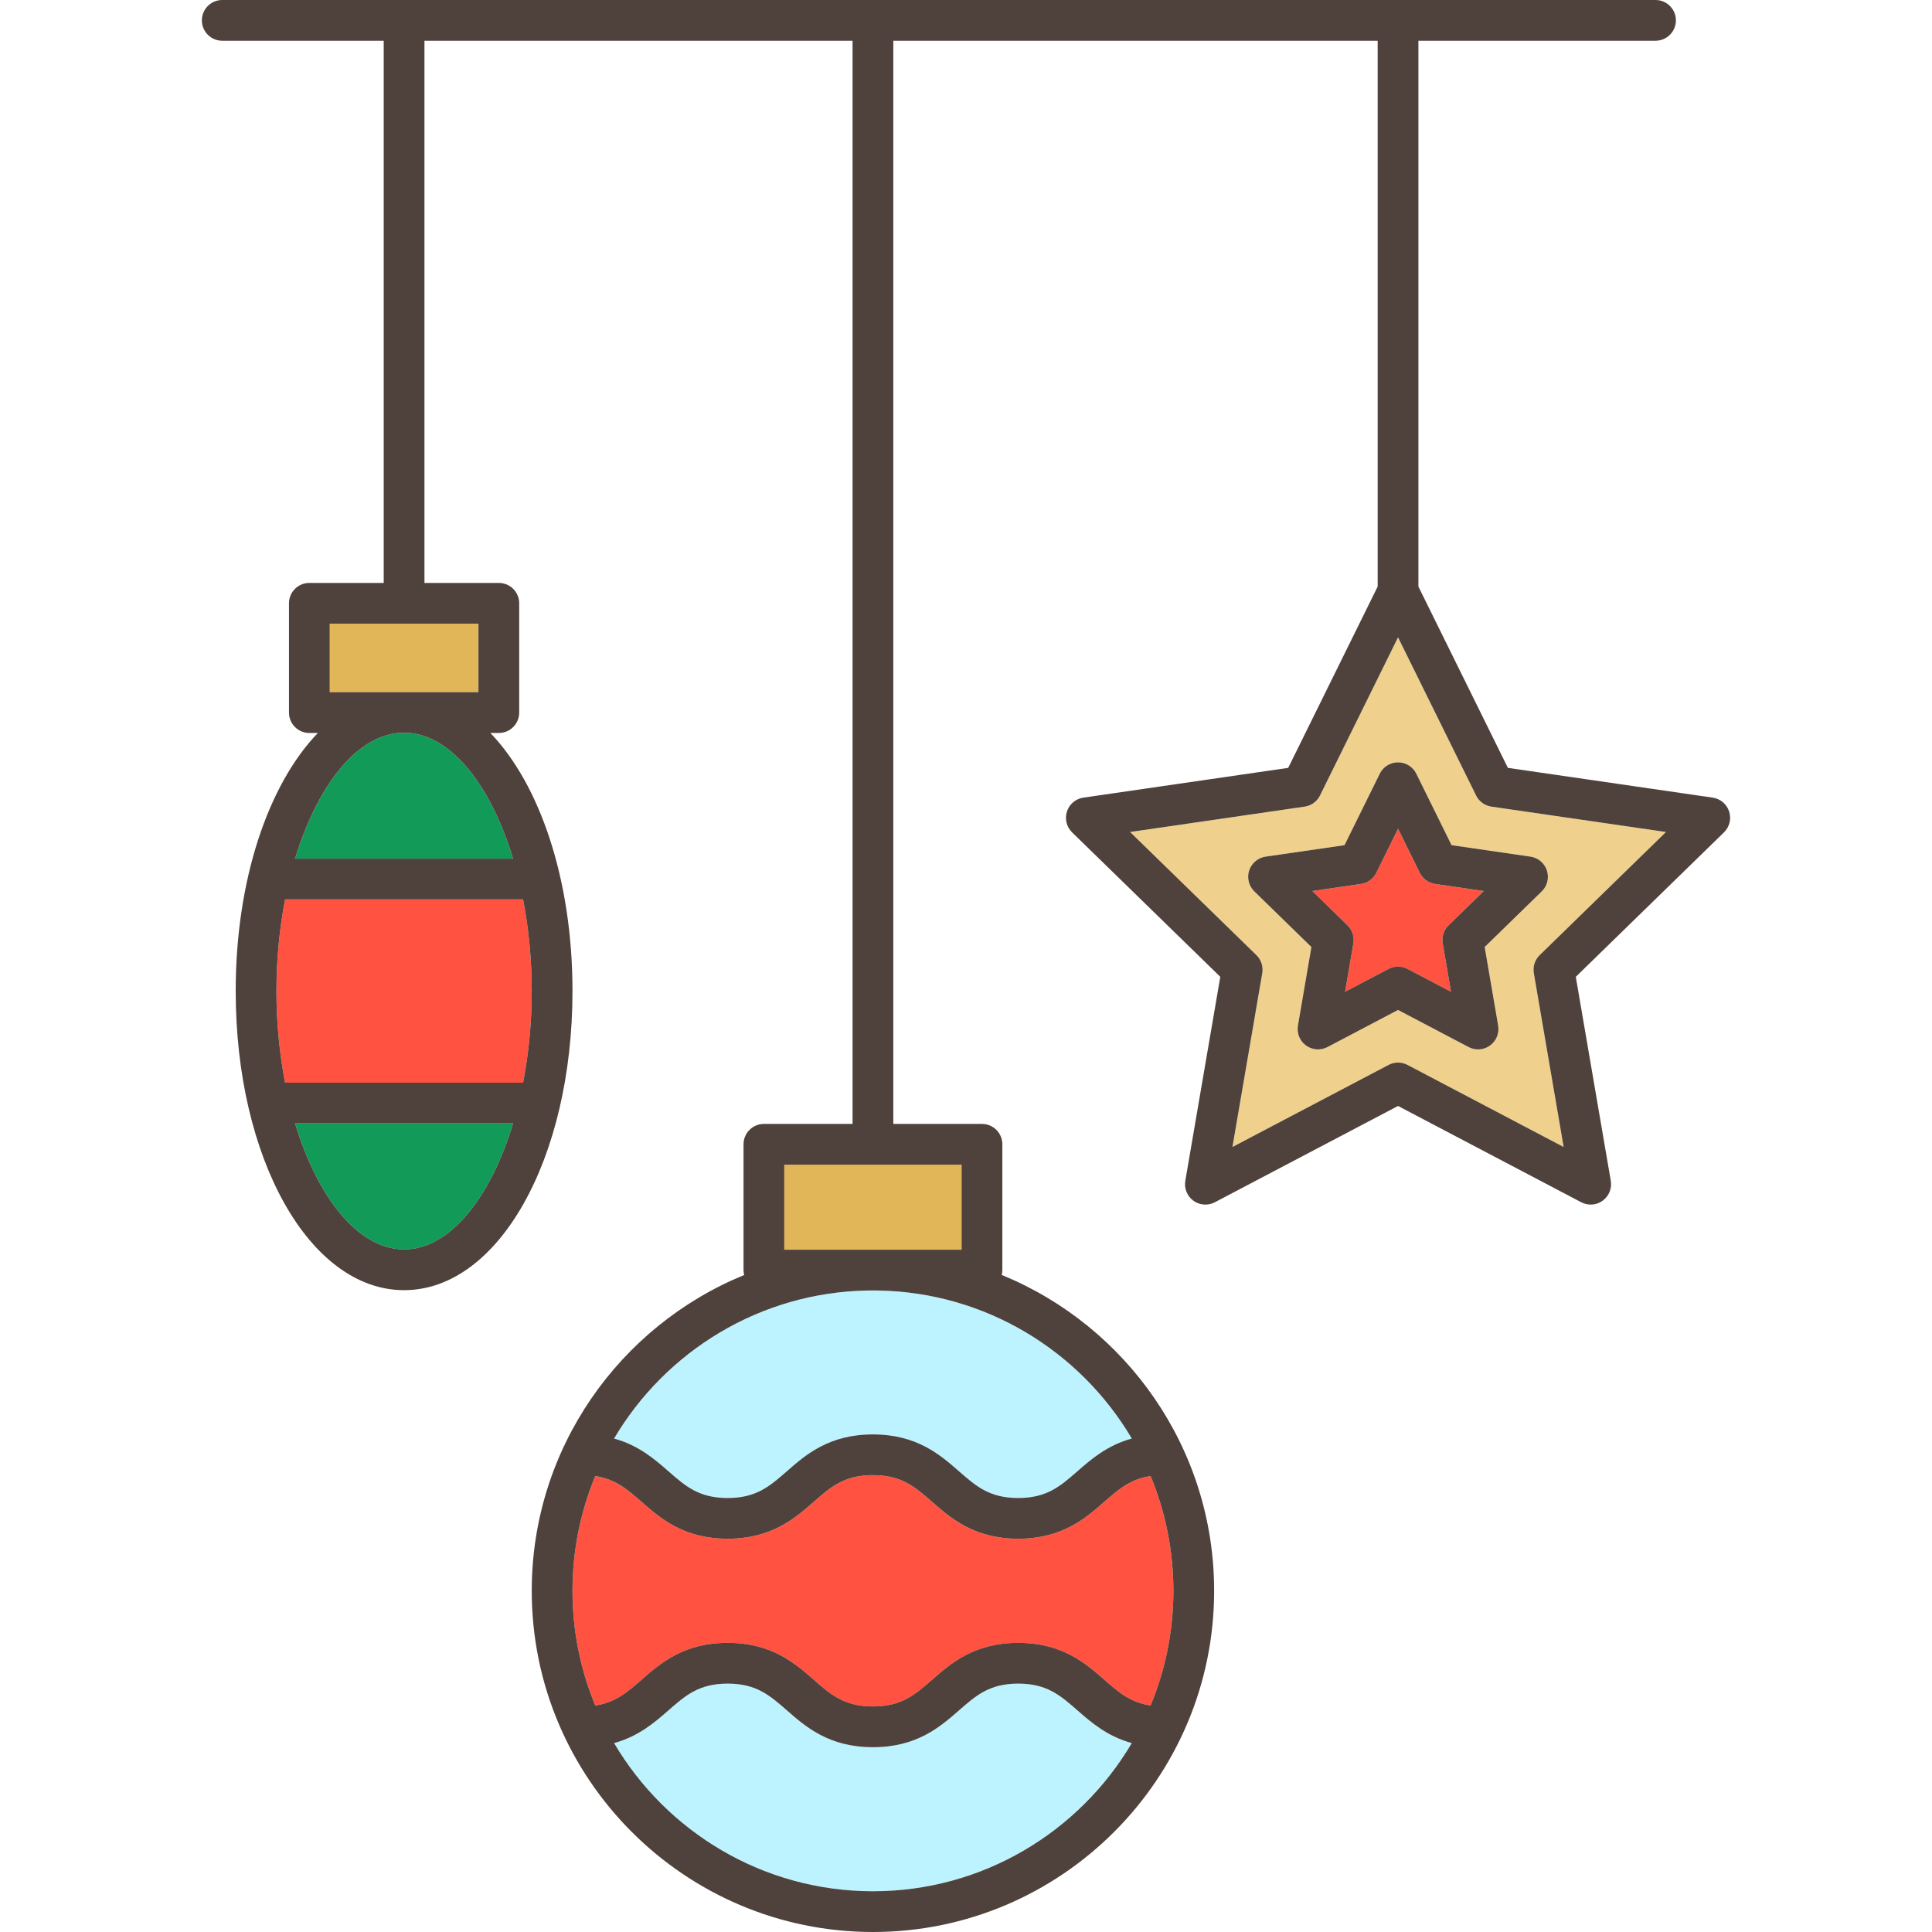
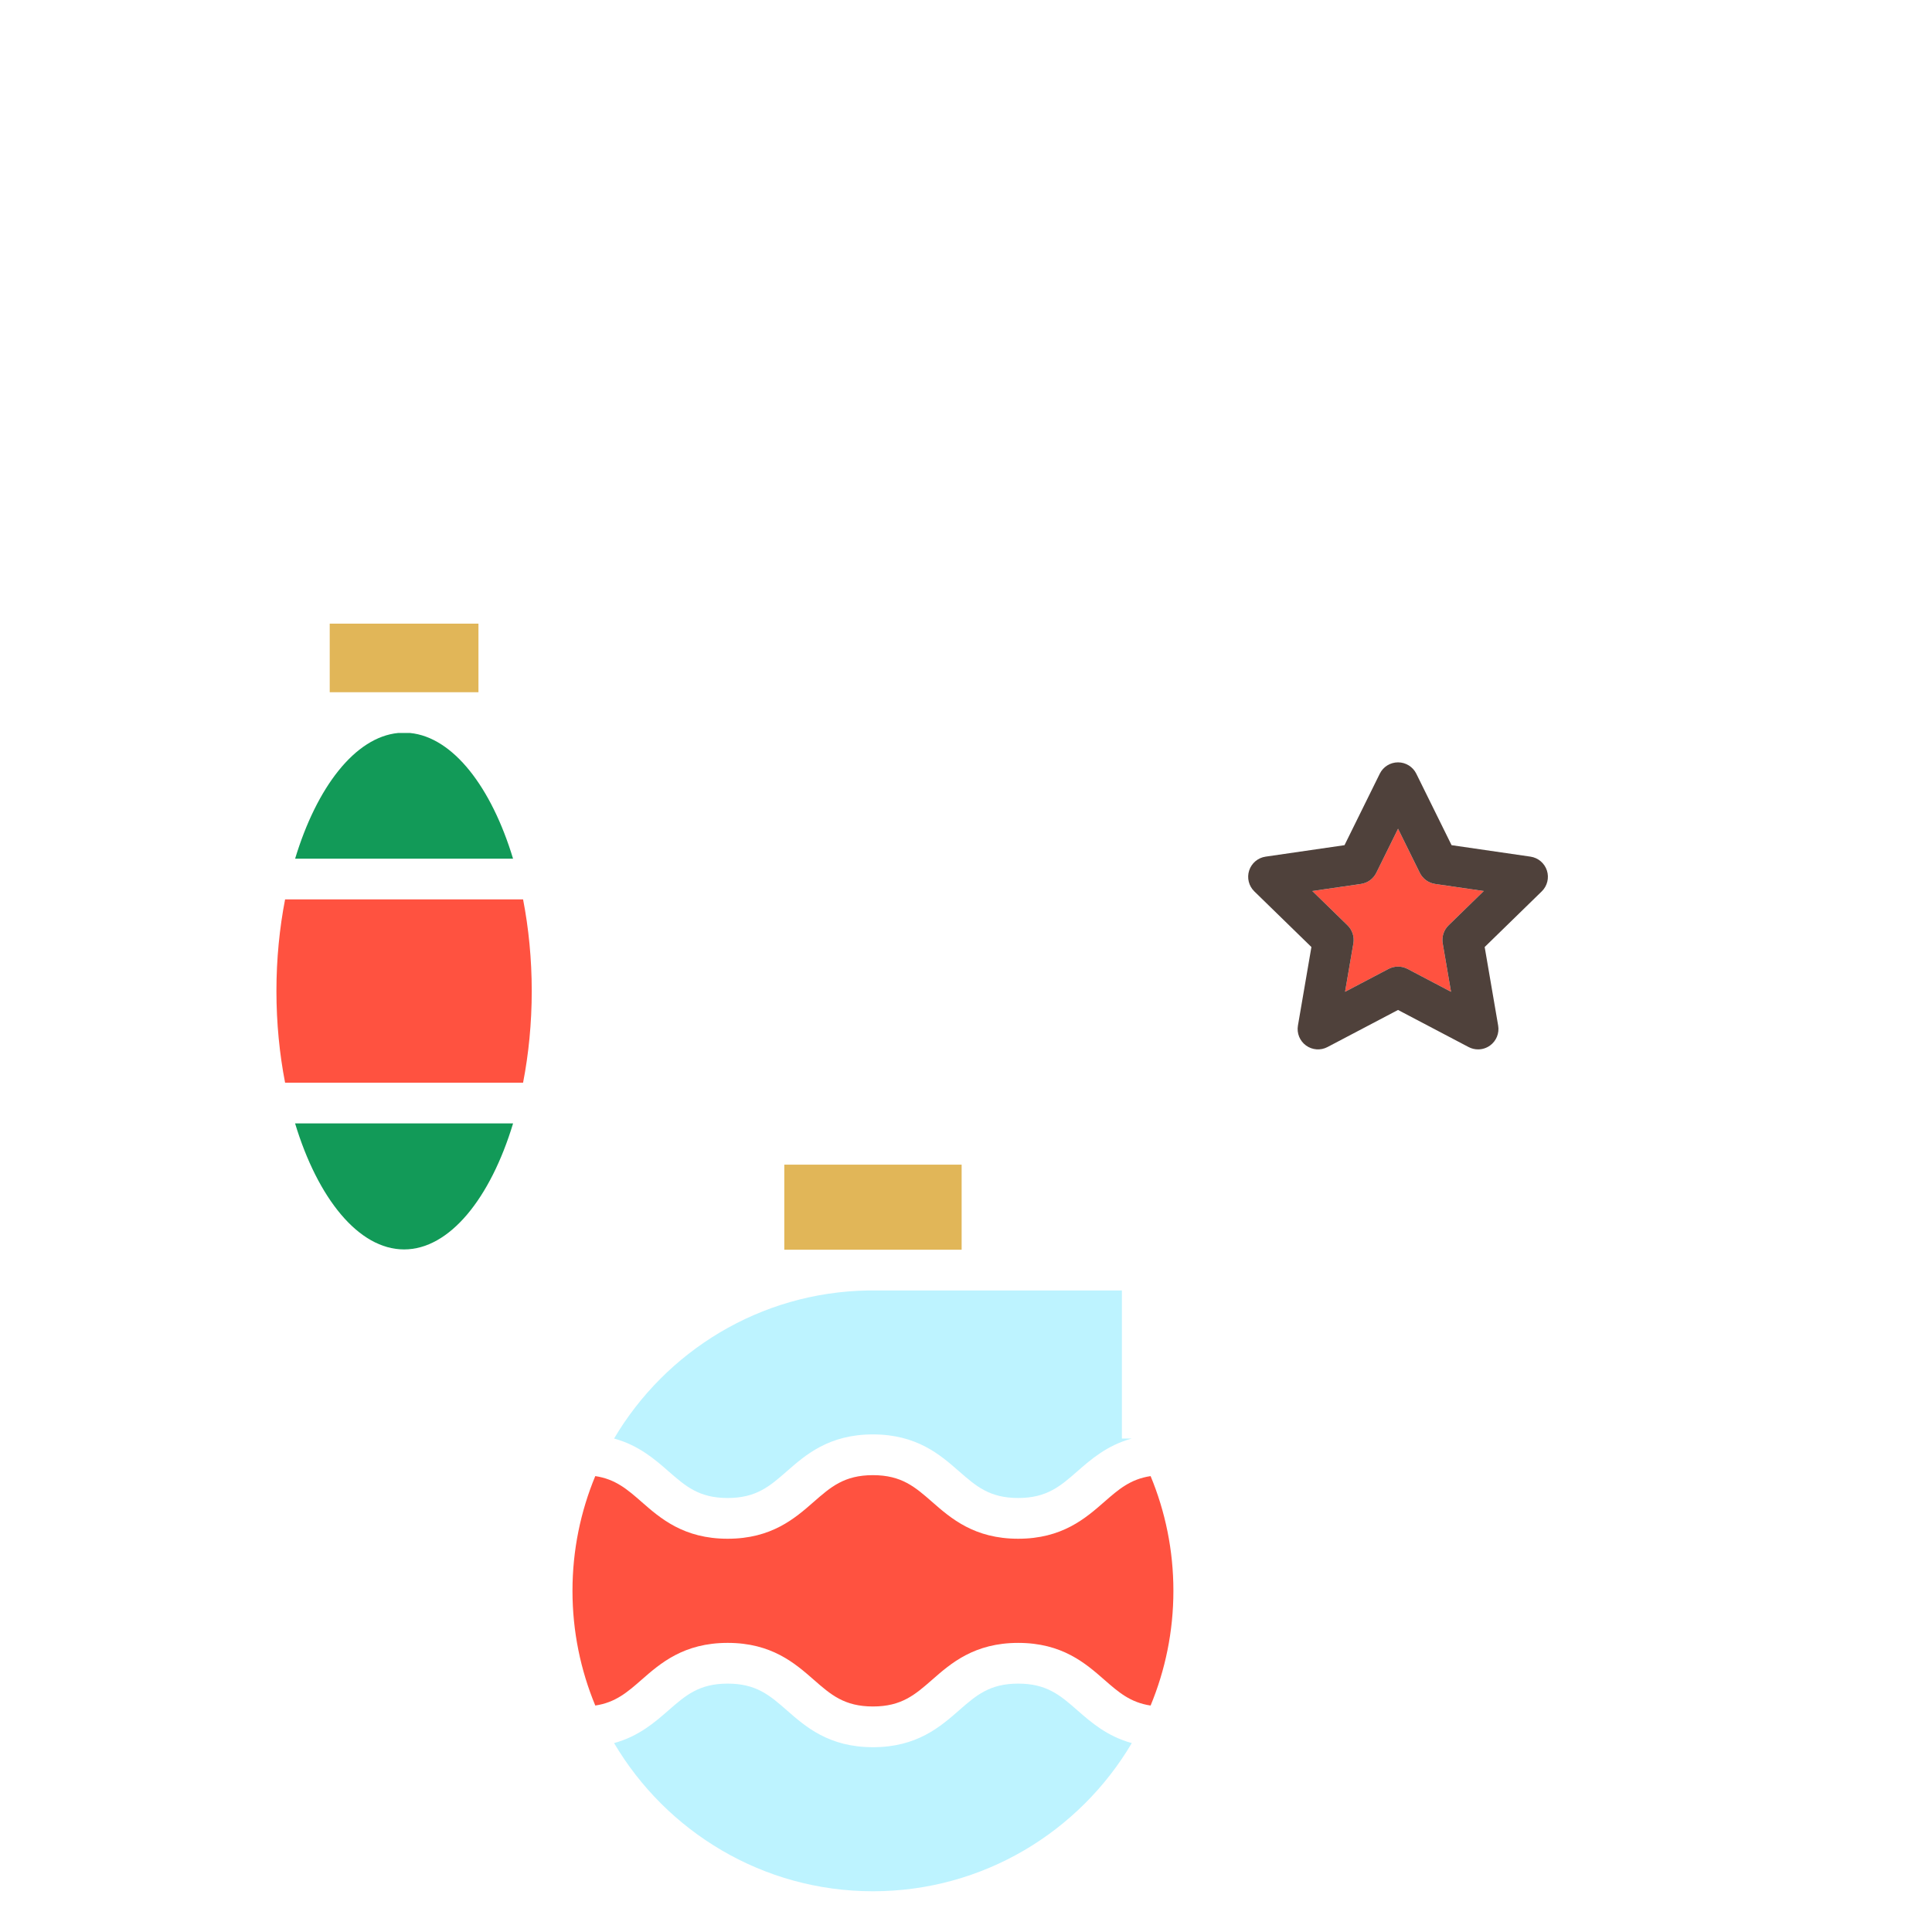
<svg xmlns="http://www.w3.org/2000/svg" version="1.1" id="Layer_1" x="0px" y="0px" viewBox="0 0 512 512" style="enable-background:new 0 0 512 512;" xml:space="preserve">
  <path style="fill:#BDF3FF;" d="M269.839,446.175c-7.594,0-11.168,3.128-15.69,7.089c-4.97,4.35-11.152,9.763-22.806,9.763  c-11.655,0-17.839-5.414-22.807-9.763c-4.525-3.961-8.098-7.089-15.694-7.089s-11.169,3.128-15.694,7.089  c-3.612,3.162-7.875,6.878-14.409,8.675c13.866,23.475,39.415,39.265,68.599,39.265s54.736-15.791,68.6-39.267  c-6.532-1.796-10.795-5.511-14.405-8.672C281.009,449.303,277.435,446.175,269.839,446.175z" />
  <rect x="87.379" y="165.274" style="fill:#E1B658;" width="39.416" height="18.173" />
  <path style="fill:#129A58;" d="M108.67,194.247h-3.168c-11.415,1.126-21.555,14.353-27.293,33.31h57.755  C130.224,208.6,120.085,195.373,108.67,194.247z" />
  <path style="fill:#FF5240;" d="M73.256,262.636c0,8.501,0.822,16.693,2.295,24.283h63.07c1.474-7.59,2.295-15.781,2.295-24.283  c0-8.502-0.822-16.694-2.295-24.284h-63.07C74.078,245.942,73.256,254.133,73.256,262.636z" />
  <path style="fill:#129A58;" d="M107.085,331.11c12.058,0,22.884-13.559,28.886-33.394h-57.77  C84.202,317.551,95.028,331.11,107.085,331.11z" />
-   <path style="fill:#BDF3FF;" d="M230.024,341.99c-28.631,0.468-53.628,16.121-67.286,39.234c6.532,1.798,10.797,5.511,14.409,8.673  c4.522,3.96,8.096,7.088,15.688,7.088c7.597,0,11.17-3.128,15.696-7.091c4.969-4.348,11.15-9.761,22.802-9.761  c11.654,0,17.836,5.412,22.805,9.762c4.526,3.961,8.099,7.089,15.696,7.089c7.596,0,11.169-3.128,15.694-7.089  c3.613-3.162,7.877-6.878,14.415-8.673c-13.658-23.114-38.656-38.766-67.286-39.234h-2.632V341.99z" />
+   <path style="fill:#BDF3FF;" d="M230.024,341.99c-28.631,0.468-53.628,16.121-67.286,39.234c6.532,1.798,10.797,5.511,14.409,8.673  c4.522,3.96,8.096,7.088,15.688,7.088c7.597,0,11.17-3.128,15.696-7.091c4.969-4.348,11.15-9.761,22.802-9.761  c11.654,0,17.836,5.412,22.805,9.762c4.526,3.961,8.099,7.089,15.696,7.089c7.596,0,11.169-3.128,15.694-7.089  c3.613-3.162,7.877-6.878,14.415-8.673h-2.632V341.99z" />
  <g>
    <path style="fill:#FF5240;" d="M376.26,231.305l-5.765-11.679l-5.764,11.678c-0.786,1.593-2.306,2.698-4.064,2.953l-12.892,1.874   l9.328,9.093c1.274,1.24,1.853,3.028,1.553,4.778l-2.202,12.835l11.527-6.06c0.786-0.414,1.648-0.62,2.512-0.62   s1.726,0.206,2.512,0.62l11.531,6.063l-2.202-12.836c-0.3-1.75,0.28-3.537,1.552-4.778l9.327-9.093l-12.89-1.874   C378.566,234.001,377.045,232.898,376.26,231.305z" />
    <path style="fill:#FF5240;" d="M269.832,407.782c-11.655,0-17.839-5.414-22.807-9.762c-4.526-3.961-8.098-7.089-15.694-7.089   c-7.593,0-11.168,3.128-15.691,7.088c-4.969,4.35-11.151,9.763-22.807,9.763c-11.651,0-17.833-5.412-22.8-9.762   c-3.785-3.313-6.913-6.037-12.279-6.841c-3.888,9.371-6.041,19.639-6.041,30.403c0,10.762,2.158,21.027,6.045,30.4   c5.367-0.805,8.495-3.528,12.28-6.842c4.969-4.348,11.151-9.762,22.805-9.762c11.654,0,17.836,5.412,22.805,9.762   c4.525,3.961,8.099,7.091,15.696,7.091c7.596,0,11.17-3.128,15.694-7.089c4.967-4.35,11.15-9.762,22.802-9.762   c11.655,0,17.837,5.414,22.806,9.763c3.783,3.313,6.912,6.036,12.274,6.84c3.887-9.373,6.045-19.638,6.045-30.4   c0-10.764-2.153-21.031-6.041-30.403c-5.37,0.802-8.499,3.528-12.286,6.842C287.668,402.369,281.486,407.782,269.832,407.782z" />
  </g>
-   <path style="fill:#EFD18D;" d="M391.18,210.818l-20.686-41.914l-20.683,41.914c-0.786,1.593-2.306,2.698-4.064,2.953l-46.258,6.722  l33.471,32.627c1.274,1.24,1.853,3.028,1.553,4.778l-7.904,46.068l41.373-21.749c0.786-0.414,1.649-0.62,2.512-0.62  c0.862,0,1.726,0.206,2.512,0.62l41.376,21.75l-7.904-46.068c-0.3-1.751,0.28-3.537,1.553-4.778l33.47-32.627l-46.257-6.722  C393.485,213.514,391.967,212.411,391.18,210.818z M409.946,230.693c0.635,1.954,0.107,4.099-1.365,5.534l-15.125,14.746  l3.572,20.819c0.347,2.025-0.485,4.072-2.147,5.279c-0.94,0.683-2.055,1.03-3.174,1.03c-0.86,0-1.721-0.205-2.512-0.62l-18.701-9.83  l-18.697,9.83c-1.816,0.957-4.021,0.798-5.685-0.41c-1.663-1.208-2.494-3.254-2.147-5.28l3.573-20.818l-15.129-14.746  c-1.472-1.435-2.001-3.579-1.367-5.534c0.635-1.954,2.325-3.378,4.358-3.673l20.908-3.038l9.347-18.941  c0.909-1.842,2.785-3.01,4.84-3.01s3.931,1.166,4.84,3.008l9.351,18.942l20.905,3.038  C407.621,227.315,409.311,228.74,409.946,230.693z" />
  <rect x="207.845" y="308.645" style="fill:#E1B658;" width="46.998" height="22.546" />
  <g>
    <path style="fill:#4F413B;" d="M375.334,205.039c-0.909-1.843-2.785-3.008-4.84-3.008c-2.055,0-3.931,1.167-4.84,3.01   l-9.347,18.941l-20.908,3.038c-2.032,0.295-3.722,1.72-4.358,3.673c-0.633,1.954-0.104,4.1,1.367,5.534l15.129,14.746   l-3.573,20.818c-0.347,2.025,0.485,4.072,2.147,5.28c1.665,1.209,3.87,1.367,5.685,0.41l18.697-9.83l18.701,9.83   c0.789,0.415,1.652,0.62,2.512,0.62c1.119,0,2.232-0.348,3.174-1.03c1.663-1.208,2.494-3.254,2.147-5.279l-3.572-20.819   l15.125-14.746c1.472-1.435,2-3.579,1.365-5.534c-0.635-1.954-2.325-3.378-4.357-3.673l-20.905-3.038L375.334,205.039z    M383.887,245.223c-1.273,1.24-1.852,3.026-1.552,4.778l2.202,12.836l-11.531-6.063c-0.786-0.413-1.648-0.62-2.512-0.62   s-1.726,0.206-2.512,0.62l-11.526,6.06L358.658,250c0.3-1.75-0.28-3.537-1.553-4.778l-9.328-9.093l12.892-1.874   c1.759-0.256,3.277-1.36,4.064-2.953l5.764-11.678l5.765,11.679c0.786,1.593,2.307,2.697,4.064,2.952l12.89,1.874L383.887,245.223z   " />
-     <path style="fill:#4F413B;" d="M453.878,211.381l-54.273-7.887l-23.714-48.048V10.796h62.842c2.981,0,5.398-2.417,5.398-5.398   S441.714,0,438.734,0H58.897c-2.981,0-5.398,2.417-5.398,5.398s2.417,5.398,5.398,5.398h42.793v143.685H81.981   c-2.981,0-5.398,2.417-5.398,5.398v28.97c0,2.981,2.417,5.398,5.398,5.398h2.254c-13.128,13.646-21.773,38.883-21.773,68.39   c0,44.451,19.602,79.27,44.625,79.27c25.024,0,44.627-34.819,44.627-79.27c0-29.497-8.637-54.74-21.759-68.39h2.238   c2.981,0,5.398-2.417,5.398-5.398v-28.97c0-2.981-2.417-5.398-5.398-5.398h-19.709V10.796H225.94v287.056h-23.499   c-2.981,0-5.398,2.417-5.398,5.398v33.343c0,0.447,0.071,0.877,0.174,1.293c-32.986,13.494-56.299,45.909-56.299,83.696   c0,49.856,40.562,90.417,90.421,90.417c49.858,0,90.421-40.562,90.421-90.417c0-37.787-23.307-70.218-56.296-83.711   c0.101-0.413,0.169-0.836,0.169-1.279V303.25c0-2.981-2.417-5.398-5.398-5.398h-23.498V10.796h128.359v144.65l-23.71,48.048   l-54.275,7.887c-2.032,0.295-3.721,1.72-4.357,3.673c-0.635,1.954-0.106,4.099,1.366,5.534l39.272,38.28l-9.273,54.051   c-0.347,2.025,0.485,4.072,2.147,5.279c0.94,0.683,2.055,1.03,3.174,1.03c0.86,0,1.721-0.205,2.512-0.62l48.542-25.518   l48.546,25.518c1.819,0.955,4.022,0.798,5.685-0.411c1.663-1.208,2.494-3.254,2.147-5.279l-9.273-54.051l39.27-38.28   c1.472-1.433,2.001-3.579,1.366-5.534C457.6,213.1,455.91,211.677,453.878,211.381z M107.085,331.11   c-12.058,0-22.883-13.559-28.884-33.394h57.77C129.97,317.551,119.143,331.11,107.085,331.11z M140.917,262.636   c0,8.501-0.822,16.693-2.295,24.283H75.551c-1.474-7.59-2.295-15.781-2.295-24.283c0-8.502,0.822-16.694,2.295-24.284h63.07   C140.096,245.942,140.917,254.133,140.917,262.636z M135.964,227.556H78.208c5.739-18.957,15.878-32.183,27.293-33.31h3.168   C120.085,195.373,130.224,208.6,135.964,227.556z M126.795,165.277v18.174H87.379v-18.174H126.795z M231.338,501.204   c-29.183,0-54.733-15.79-68.599-39.265c6.533-1.797,10.797-5.513,14.409-8.675c4.525-3.961,8.098-7.089,15.694-7.089   s11.169,3.128,15.694,7.089c4.969,4.35,11.152,9.763,22.807,9.763c11.654,0,17.836-5.414,22.806-9.763   c4.524-3.961,8.096-7.089,15.69-7.089c7.596,0,11.169,3.128,15.694,7.091c3.611,3.162,7.873,6.876,14.405,8.672   C286.074,485.413,260.523,501.204,231.338,501.204z M310.963,421.581c0,10.762-2.158,21.027-6.045,30.4   c-5.363-0.804-8.49-3.527-12.274-6.84c-4.969-4.35-11.151-9.763-22.806-9.763c-11.652,0-17.835,5.412-22.802,9.762   c-4.524,3.961-8.098,7.089-15.694,7.089c-7.597,0-11.17-3.128-15.696-7.091c-4.969-4.348-11.151-9.762-22.805-9.762   s-17.836,5.412-22.805,9.762c-3.785,3.313-6.914,6.037-12.28,6.842c-3.887-9.373-6.045-19.638-6.045-30.4   c0-10.764,2.153-21.031,6.041-30.403c5.367,0.804,8.494,3.527,12.279,6.841c4.967,4.35,11.149,9.762,22.8,9.762   c11.656,0,17.839-5.414,22.807-9.763c4.524-3.96,8.098-7.088,15.691-7.088c7.596,0,11.169,3.128,15.694,7.089   c4.969,4.348,11.152,9.762,22.807,9.762c11.654,0,17.836-5.412,22.805-9.762c3.787-3.314,6.917-6.039,12.286-6.842   C308.81,400.551,310.963,410.818,310.963,421.581z M299.941,381.225c-6.536,1.795-10.802,5.511-14.415,8.673   c-4.525,3.961-8.098,7.089-15.694,7.089c-7.597,0-11.17-3.128-15.696-7.089c-4.969-4.348-11.151-9.762-22.805-9.762   c-11.652,0-17.834,5.412-22.802,9.761c-4.525,3.961-8.099,7.091-15.696,7.091c-7.592,0-11.165-3.128-15.688-7.088   c-3.612-3.162-7.876-6.876-14.409-8.673c13.658-23.114,38.656-38.766,67.286-39.234h2.631   C261.285,342.458,286.283,358.111,299.941,381.225z M254.836,308.648v22.547h-46.997v-22.547H254.836z M408.031,253.119   c-1.273,1.24-1.853,3.026-1.553,4.778l7.904,46.068l-41.376-21.75c-0.786-0.413-1.649-0.62-2.512-0.62   c-0.862,0-1.726,0.206-2.512,0.62l-41.373,21.749l7.904-46.068c0.3-1.751-0.279-3.538-1.553-4.778l-33.471-32.627l46.258-6.722   c1.759-0.255,3.278-1.36,4.064-2.953l20.683-41.914l20.686,41.914c0.786,1.593,2.306,2.697,4.064,2.952l46.257,6.722   L408.031,253.119z" />
  </g>
  <g>
</g>
  <g>
</g>
  <g>
</g>
  <g>
</g>
  <g>
</g>
  <g>
</g>
  <g>
</g>
  <g>
</g>
  <g>
</g>
  <g>
</g>
  <g>
</g>
  <g>
</g>
  <g>
</g>
  <g>
</g>
  <g>
</g>
</svg>